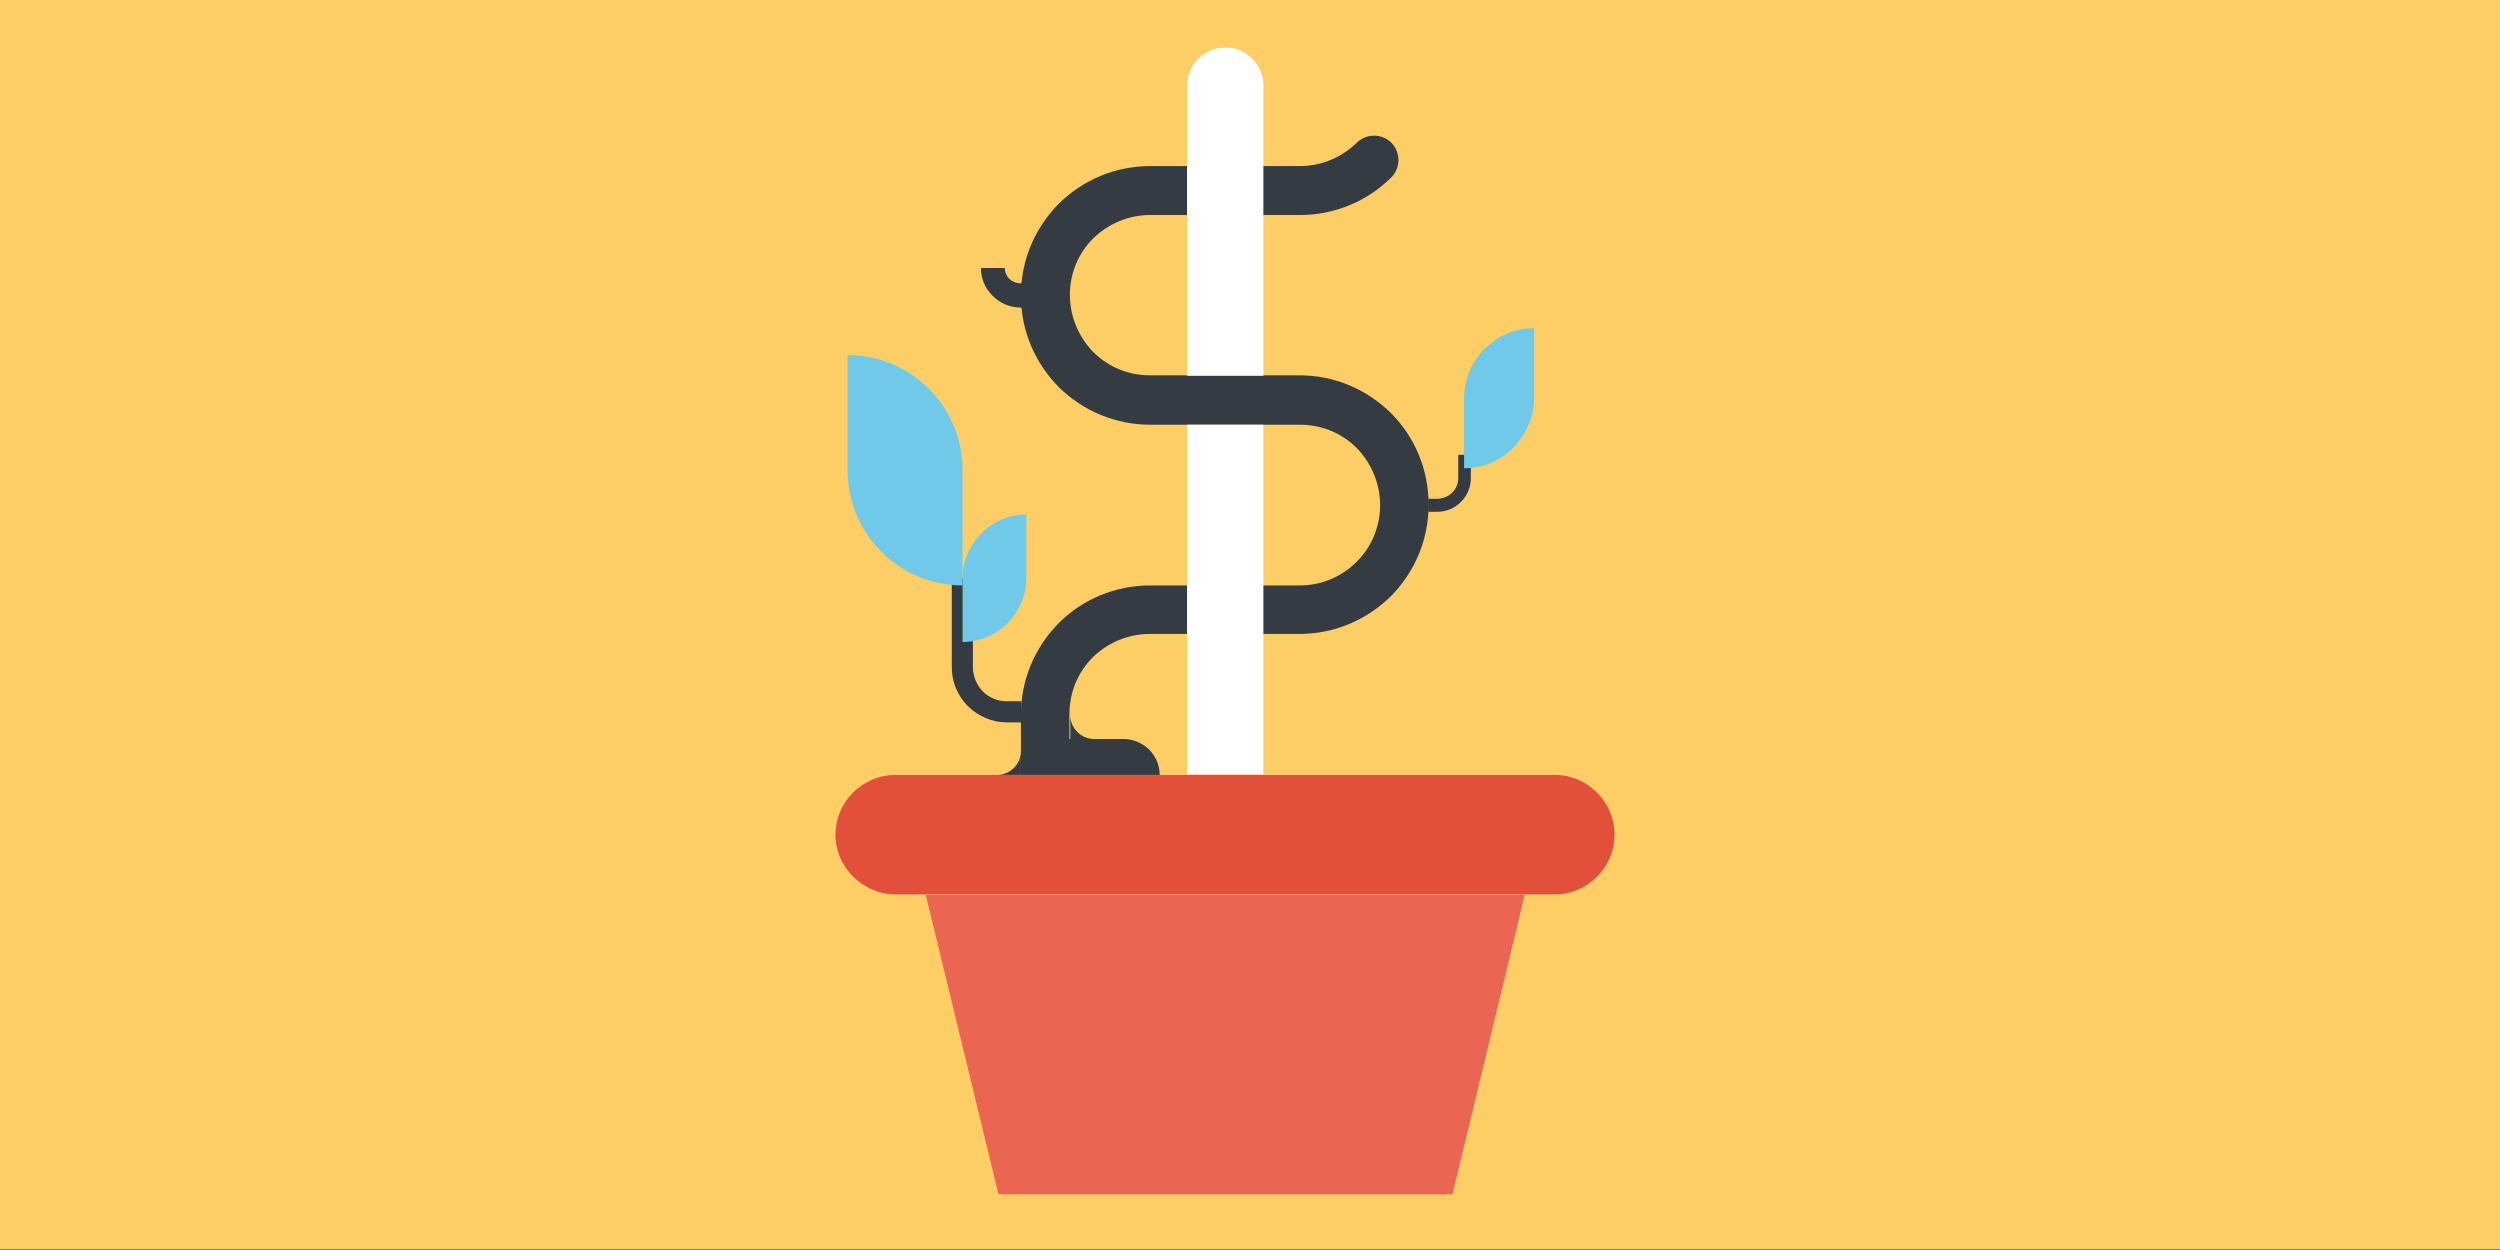
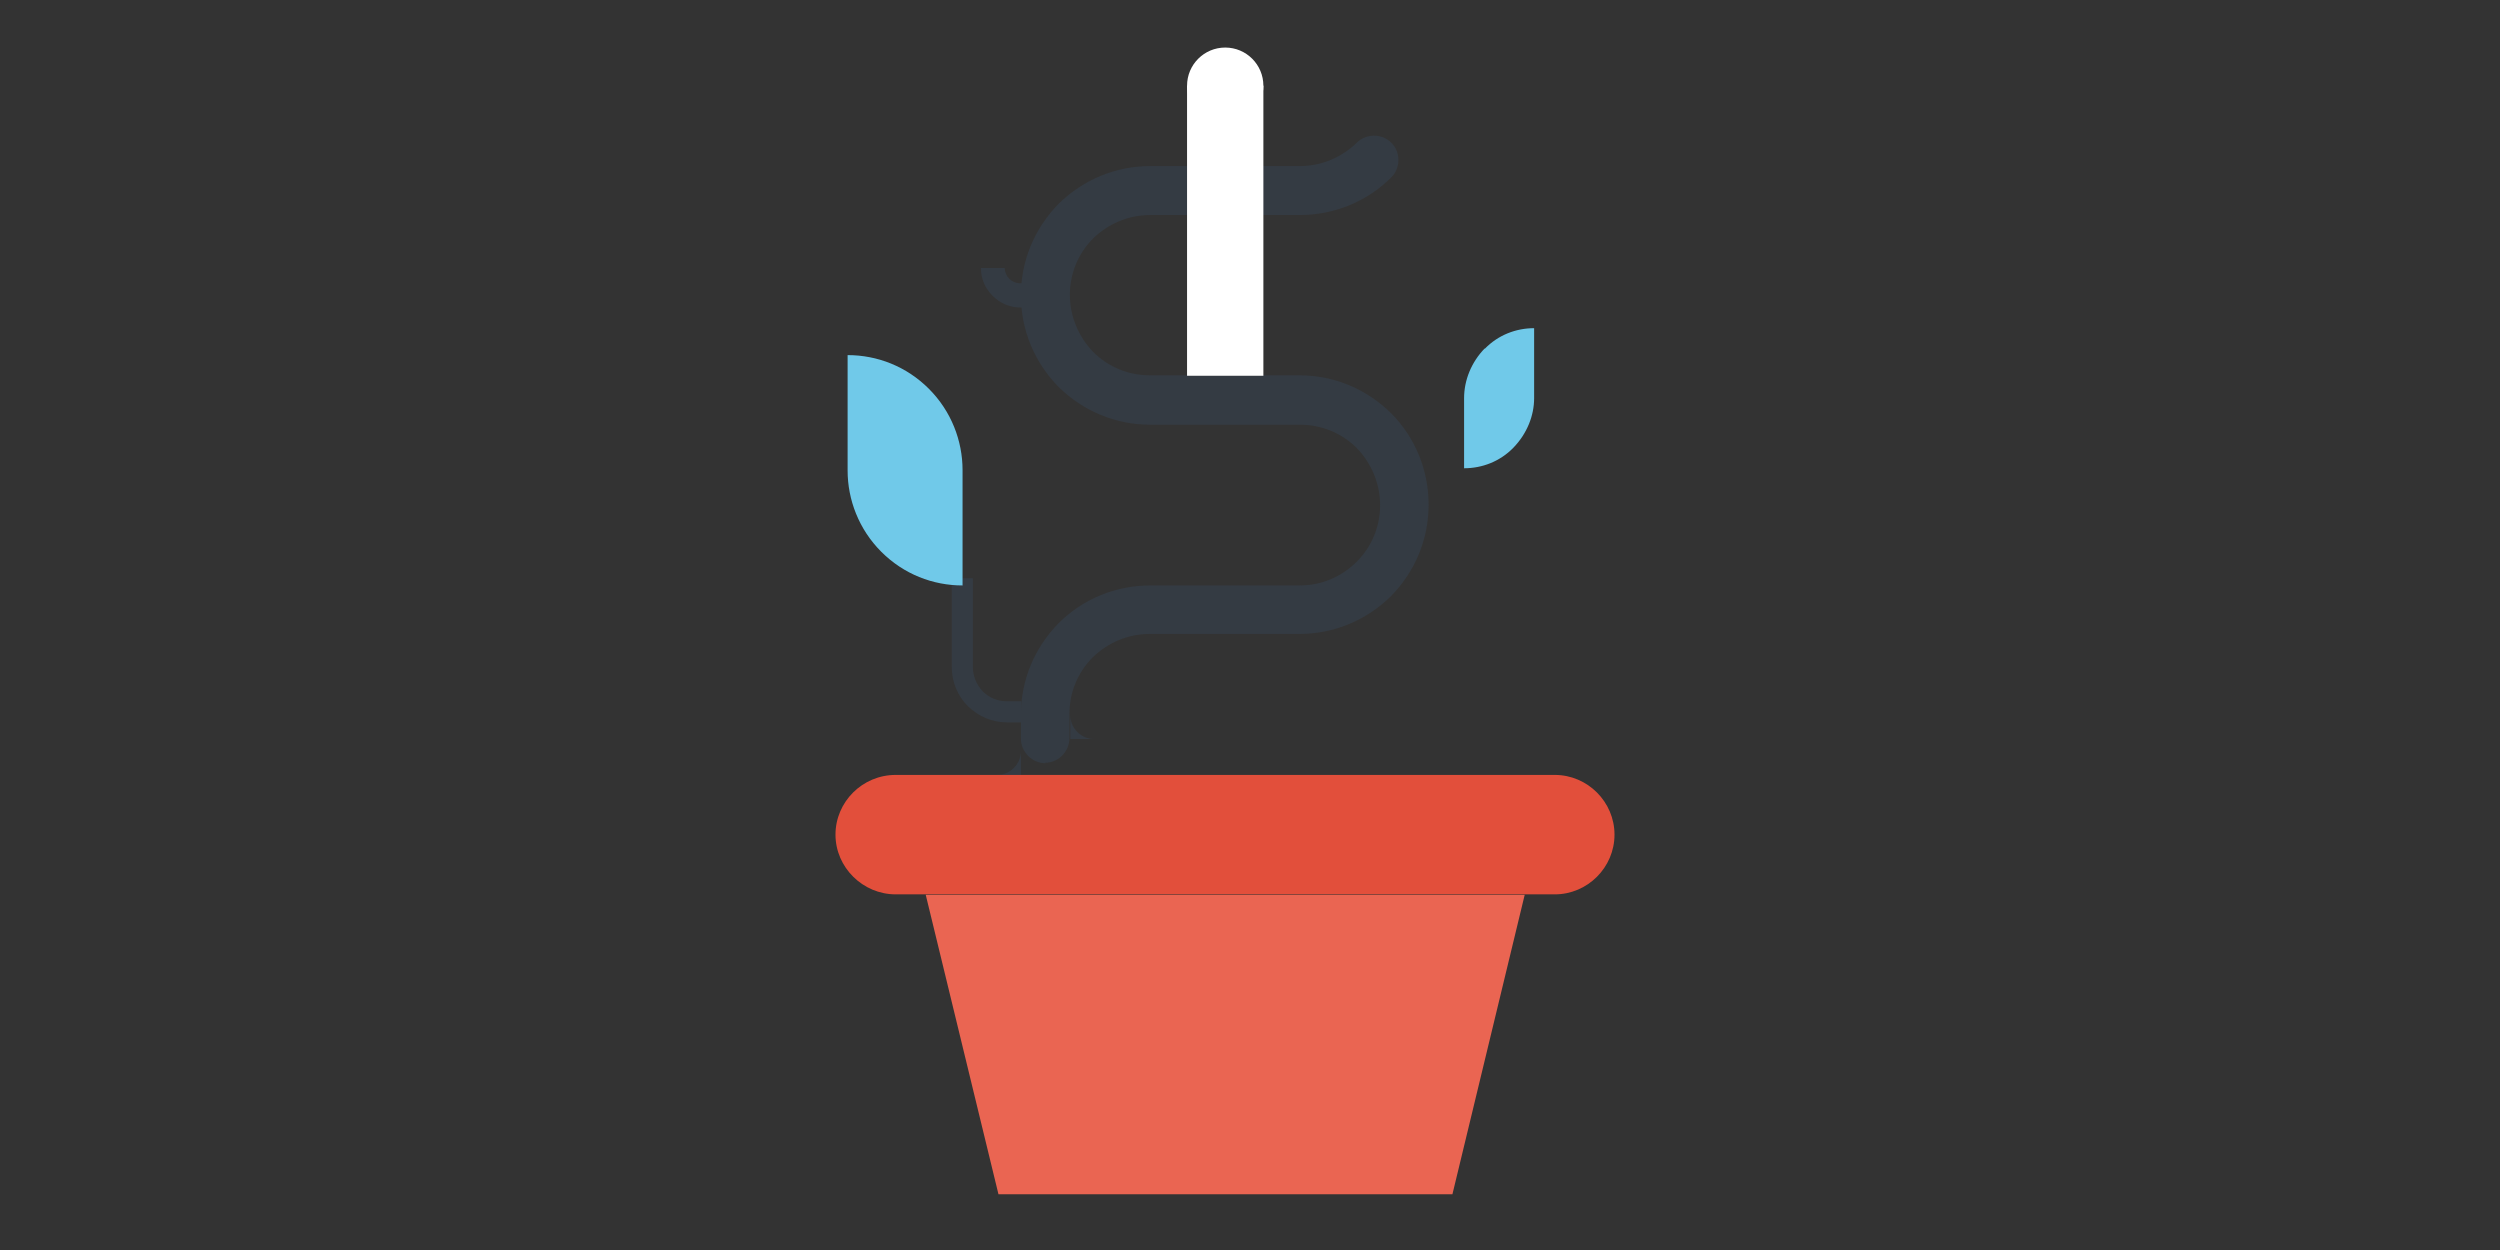
<svg xmlns="http://www.w3.org/2000/svg" xmlns:ns1="http://sodipodi.sourceforge.net/DTD/sodipodi-0.dtd" xmlns:ns2="http://www.inkscape.org/namespaces/inkscape" id="Layer_2" viewBox="0 0 50 25" version="1.1" width="50" height="25" xml:space="preserve" ns1:docname="banner-small-business.svg" ns2:version="1.2 (dc2aedaf03, 2022-05-15)">
  <rect x="0" y="0" width="50" height="25" fill="#333333" stroke="none" />
  <ns1:namedview id="namedview4166" pagecolor="#ffffff" bordercolor="#666666" borderopacity="1.0" ns2:showpageshadow="2" ns2:pageopacity="0.0" ns2:pagecheckerboard="0" ns2:deskcolor="#d1d1d1" showgrid="false" ns2:zoom="24.2" ns2:cx="25" ns2:cy="12.479339" ns2:window-width="1920" ns2:window-height="1017" ns2:window-x="1912" ns2:window-y="-8" ns2:window-maximized="1" ns2:current-layer="layer2" />
  <defs id="defs253004">
    <style id="style253002">.cls-1{fill:#fff;}.cls-2{fill:#495057;}.cls-3{fill:#70c9e9;}.cls-4{fill:#8fdef6;}.cls-5{fill:#343b43;}</style>
    <style id="style255950">.cls-1{fill:#fff;}.cls-2{fill:#495057;}.cls-3{fill:#70c9e9;}.cls-4{fill:#343b43;}</style>
    <style id="style256133">.cls-1{fill:#fff;}.cls-2{fill:#f5b540;}.cls-3{fill:#e6e5e5;}.cls-4{fill:#70c9e9;}.cls-5{fill:#8fdef6;}.cls-6{fill:#343b43;}.cls-7{fill:#ea6552;}</style>
    <style id="style256563">.cls-1{fill:#fff;}.cls-2{fill:#fece66;}.cls-3{fill:#fd8369;}.cls-4{fill:#f5b540;}.cls-5{fill:#70c9e9;}.cls-6{fill:#8fdef6;}.cls-7{fill:#343b43;}.cls-8{fill:#cccbca;}.cls-9{fill:#ea6552;}.cls-10{fill:#d9d8d7;}</style>
    <style id="style256969">.cls-1{fill:#fff;}.cls-2{fill:#495057;}.cls-3{fill:#343b43;}.cls-4{fill:#cccbca;}</style>
    <style id="style257481">.cls-1{fill:#fff;}.cls-2{fill:#495057;}.cls-3{fill:#70c9e9;}.cls-4{fill:#8fdef6;}.cls-5{fill:#cccbca;}.cls-6{fill:#ea6552;}</style>
    <style id="style258616">.cls-1{fill:#fff;}.cls-2{fill:#fece66;}.cls-3{fill:#f5b540;}.cls-4{fill:#70c9e9;}.cls-5{fill:#343b43;}.cls-6{fill:#e24f3b;}.cls-7{fill:#ea6552;}</style>
  </defs>
  <g id="layer2">
-     <rect style="fill:#fece66;fill-opacity:1;stroke-width:0.728" id="rect255744" width="50.07" height="24.99" x="0" y="0" />
    <g id="g258668" transform="matrix(0.898,0,0,0.898,7.613,-4.015)">
      <path class="cls-2" d="M 37.62,18.81 C 37.62,29.2 29.2,37.62 18.81,37.62 8.42,37.62 0,29.2 0,18.81 0,8.42 8.42,0 18.81,0 29.2,0 37.62,8.42 37.62,18.81 Z" id="path258620" style="display:none" />
-       <path class="cls-3" d="M 20.25,37.56 C 28.76,36.91 35.68,30.61 37.27,22.4 L 22.52,7.65 C 22.31,7.44 21.96,7.44 21.75,7.65 21.67,7.73 21.58,7.8 21.49,7.86 L 19.42,5.79 v 0 C 19.27,5.63 19.06,5.54 18.83,5.54 c -0.47,0 -0.85,0.38 -0.85,0.85 v 1.79 h -0.82 c -0.77,0 -1.49,0.3 -2.04,0.84 -0.48,0.48 -0.77,1.1 -0.83,1.77 H 14.27 L 13.93,10.45 H 13.4 c 0,0.06 0,0.11 0.02,0.17 0,0.02 0.01,0.04 0.02,0.06 0,0.03 0.02,0.07 0.03,0.1 0.01,0.03 0.03,0.05 0.04,0.07 0.01,0.02 0.02,0.05 0.04,0.07 0.02,0.03 0.05,0.06 0.07,0.09 0,0.01 0.02,0.02 0.03,0.03 l 0.02,0.02 c 0,0 0.01,0.01 0.02,0.02 l 0.71,0.71 c 0,0 0.02,0.05 0.02,0.08 0.01,0.04 0.02,0.08 0.04,0.12 0.01,0.04 0.02,0.07 0.04,0.1 0.01,0.03 0.03,0.06 0.04,0.1 0.02,0.04 0.04,0.08 0.05,0.12 0,0.01 0.02,0.03 0.02,0.04 0.14,0.27 0.31,0.52 0.53,0.73 0.08,0.08 0.16,0.15 0.25,0.22 v 0 l 2.6,2.61 v 1.6 h -0.82 c -0.17,0 -0.34,0.02 -0.5,0.05 l -4.43,-4.43 c 0,0 -0.06,-0.06 -0.09,-0.09 C 12.13,13.02 12.1,13 12.07,12.98 12.05,12.97 12.03,12.95 12.02,12.94 11.98,12.9 11.93,12.87 11.88,12.84 11.85,12.82 11.83,12.8 11.8,12.79 11.76,12.76 11.72,12.74 11.68,12.72 11.65,12.7 11.61,12.68 11.58,12.67 11.54,12.65 11.5,12.63 11.47,12.62 11.43,12.6 11.4,12.59 11.36,12.57 11.32,12.56 11.28,12.54 11.25,12.53 11.21,12.52 11.17,12.5 11.14,12.49 11.1,12.48 11.06,12.47 11.02,12.46 c -0.04,0 -0.07,-0.02 -0.11,-0.02 -0.05,0 -0.1,-0.02 -0.15,-0.02 -0.03,0 -0.06,0 -0.09,-0.01 -0.08,0 -0.16,-0.01 -0.24,-0.01 v 2.57 c 0,0 0,0.06 0,0.09 0,0.02 0,0.04 0,0.07 0,0.04 0,0.09 0.01,0.13 0,0.04 0.01,0.08 0.02,0.12 0,0.04 0.01,0.08 0.02,0.11 0,0.04 0.02,0.09 0.03,0.13 0,0.03 0.02,0.07 0.03,0.1 0.01,0.05 0.03,0.09 0.05,0.14 0.01,0.03 0.02,0.06 0.04,0.09 0.02,0.05 0.04,0.09 0.06,0.14 0.01,0.03 0.03,0.06 0.04,0.08 0.02,0.05 0.05,0.09 0.08,0.14 0.02,0.03 0.03,0.05 0.05,0.08 0.03,0.05 0.07,0.09 0.1,0.14 0.02,0.02 0.03,0.04 0.05,0.06 0.05,0.07 0.11,0.13 0.17,0.19 l 1.58,1.58 v 0.99 c 0,0.33 0.13,0.64 0.36,0.87 l 1.15,1.15 C 14.2,21.59 14,21.75 13.76,21.75 H 11.5 c -0.37,0 -0.7,0.15 -0.94,0.39 -0.24,0.24 -0.39,0.58 -0.39,0.94 0,0.07 0,0.13 0.02,0.19 0,0.01 0,0.03 0,0.04 0,0.06 0.02,0.12 0.04,0.18 v 0.02 c 0.03,0.06 0.05,0.11 0.08,0.17 v 0 c 0.03,0.07 0.07,0.13 0.1,0.18 v 0 c 0.08,0.12 0.18,0.21 0.29,0.29 l 1.84,1.84 1.23,5.09 v 0 l 6.49,6.5 z" id="path258622" style="display:none" />
+       <path class="cls-3" d="M 20.25,37.56 C 28.76,36.91 35.68,30.61 37.27,22.4 L 22.52,7.65 C 22.31,7.44 21.96,7.44 21.75,7.65 21.67,7.73 21.58,7.8 21.49,7.86 L 19.42,5.79 C 19.27,5.63 19.06,5.54 18.83,5.54 c -0.47,0 -0.85,0.38 -0.85,0.85 v 1.79 h -0.82 c -0.77,0 -1.49,0.3 -2.04,0.84 -0.48,0.48 -0.77,1.1 -0.83,1.77 H 14.27 L 13.93,10.45 H 13.4 c 0,0.06 0,0.11 0.02,0.17 0,0.02 0.01,0.04 0.02,0.06 0,0.03 0.02,0.07 0.03,0.1 0.01,0.03 0.03,0.05 0.04,0.07 0.01,0.02 0.02,0.05 0.04,0.07 0.02,0.03 0.05,0.06 0.07,0.09 0,0.01 0.02,0.02 0.03,0.03 l 0.02,0.02 c 0,0 0.01,0.01 0.02,0.02 l 0.71,0.71 c 0,0 0.02,0.05 0.02,0.08 0.01,0.04 0.02,0.08 0.04,0.12 0.01,0.04 0.02,0.07 0.04,0.1 0.01,0.03 0.03,0.06 0.04,0.1 0.02,0.04 0.04,0.08 0.05,0.12 0,0.01 0.02,0.03 0.02,0.04 0.14,0.27 0.31,0.52 0.53,0.73 0.08,0.08 0.16,0.15 0.25,0.22 v 0 l 2.6,2.61 v 1.6 h -0.82 c -0.17,0 -0.34,0.02 -0.5,0.05 l -4.43,-4.43 c 0,0 -0.06,-0.06 -0.09,-0.09 C 12.13,13.02 12.1,13 12.07,12.98 12.05,12.97 12.03,12.95 12.02,12.94 11.98,12.9 11.93,12.87 11.88,12.84 11.85,12.82 11.83,12.8 11.8,12.79 11.76,12.76 11.72,12.74 11.68,12.72 11.65,12.7 11.61,12.68 11.58,12.67 11.54,12.65 11.5,12.63 11.47,12.62 11.43,12.6 11.4,12.59 11.36,12.57 11.32,12.56 11.28,12.54 11.25,12.53 11.21,12.52 11.17,12.5 11.14,12.49 11.1,12.48 11.06,12.47 11.02,12.46 c -0.04,0 -0.07,-0.02 -0.11,-0.02 -0.05,0 -0.1,-0.02 -0.15,-0.02 -0.03,0 -0.06,0 -0.09,-0.01 -0.08,0 -0.16,-0.01 -0.24,-0.01 v 2.57 c 0,0 0,0.06 0,0.09 0,0.02 0,0.04 0,0.07 0,0.04 0,0.09 0.01,0.13 0,0.04 0.01,0.08 0.02,0.12 0,0.04 0.01,0.08 0.02,0.11 0,0.04 0.02,0.09 0.03,0.13 0,0.03 0.02,0.07 0.03,0.1 0.01,0.05 0.03,0.09 0.05,0.14 0.01,0.03 0.02,0.06 0.04,0.09 0.02,0.05 0.04,0.09 0.06,0.14 0.01,0.03 0.03,0.06 0.04,0.08 0.02,0.05 0.05,0.09 0.08,0.14 0.02,0.03 0.03,0.05 0.05,0.08 0.03,0.05 0.07,0.09 0.1,0.14 0.02,0.02 0.03,0.04 0.05,0.06 0.05,0.07 0.11,0.13 0.17,0.19 l 1.58,1.58 v 0.99 c 0,0.33 0.13,0.64 0.36,0.87 l 1.15,1.15 C 14.2,21.59 14,21.75 13.76,21.75 H 11.5 c -0.37,0 -0.7,0.15 -0.94,0.39 -0.24,0.24 -0.39,0.58 -0.39,0.94 0,0.07 0,0.13 0.02,0.19 0,0.01 0,0.03 0,0.04 0,0.06 0.02,0.12 0.04,0.18 v 0.02 c 0.03,0.06 0.05,0.11 0.08,0.17 v 0 c 0.03,0.07 0.07,0.13 0.1,0.18 v 0 c 0.08,0.12 0.18,0.21 0.29,0.29 l 1.84,1.84 1.23,5.09 v 0 l 6.49,6.5 z" id="path258622" style="display:none" />
      <g id="g258666">
        <g id="g258658">
          <g id="g258630">
            <path class="cls-5" d="m 14.27,20.56 h -0.32 c -0.33,0 -0.63,-0.13 -0.87,-0.36 -0.23,-0.23 -0.36,-0.54 -0.36,-0.87 v -1.98 h 0.47 v 1.98 c 0,0.2 0.08,0.39 0.22,0.54 0.14,0.14 0.33,0.22 0.54,0.22 h 0.32 z" id="path258624" />
            <path class="cls-4" d="m 12.21,13.13 c 0.5,0.5 0.75,1.16 0.75,1.81 v 2.57 c -0.66,0 -1.31,-0.25 -1.81,-0.75 -0.5,-0.5 -0.75,-1.16 -0.75,-1.81 v -2.57 c 0.66,0 1.31,0.25 1.81,0.75 z" id="path258626" />
-             <path class="cls-4" d="m 13.38,16.35 c -0.28,0.28 -0.42,0.64 -0.42,1 v 1.42 c 0.36,0 0.73,-0.14 1,-0.42 0.28,-0.28 0.42,-0.64 0.42,-1 v -1.42 c -0.36,0 -0.73,0.14 -1,0.42 z" id="path258628" />
          </g>
          <g id="g258636">
-             <path class="cls-5" d="m 23.53,15.87 h -0.2 v -0.29 h 0.2 c 0.12,0 0.24,-0.05 0.33,-0.13 C 23.95,15.36 24,15.25 24,15.12 V 14.6 h 0.28 v 0.52 c 0,0.2 -0.08,0.39 -0.22,0.53 -0.14,0.14 -0.33,0.22 -0.53,0.22 z" id="path258632" />
            <path class="cls-4" d="m 24.59,12.23 c -0.3,0.31 -0.46,0.71 -0.46,1.11 v 1.56 c 0.4,0 0.8,-0.15 1.1,-0.46 0.3,-0.31 0.46,-0.71 0.46,-1.1 v -1.56 c -0.4,0 -0.8,0.15 -1.1,0.46 z" id="path258634" />
          </g>
          <g id="g258648">
            <path class="cls-5" d="m 14.31,11.32 h -0.06 c -0.23,0 -0.45,-0.09 -0.62,-0.26 -0.17,-0.17 -0.26,-0.38 -0.26,-0.62 h 0.53 c 0,0.09 0.04,0.18 0.1,0.24 0.06,0.06 0.15,0.1 0.24,0.1 h 0.06 v 0.53 z" id="path258638" />
            <path class="cls-5" d="m 14.81,21.47 c -0.3,0 -0.55,-0.25 -0.55,-0.55 v -0.53 c 0,-0.77 0.3,-1.49 0.84,-2.04 0.54,-0.54 1.27,-0.84 2.04,-0.84 h 3.33 c 0.48,0 0.93,-0.19 1.27,-0.53 0.34,-0.34 0.52,-0.79 0.52,-1.26 0,-0.47 -0.19,-0.93 -0.52,-1.27 -0.34,-0.34 -0.79,-0.52 -1.27,-0.52 h -3.33 c -0.77,0 -1.49,-0.3 -2.04,-0.84 -0.54,-0.55 -0.84,-1.27 -0.84,-2.04 0,-0.77 0.3,-1.49 0.84,-2.04 0.55,-0.54 1.27,-0.84 2.04,-0.84 h 3.33 c 0.48,0 0.93,-0.19 1.27,-0.52 0.21,-0.21 0.56,-0.21 0.77,0 0.21,0.21 0.21,0.56 0,0.77 -0.54,0.54 -1.27,0.84 -2.04,0.84 h -3.33 c -0.48,0 -0.93,0.19 -1.27,0.52 -0.34,0.34 -0.52,0.79 -0.52,1.26 0,0.47 0.19,0.93 0.52,1.27 0.34,0.34 0.79,0.52 1.26,0.52 h 3.33 c 0.77,0 1.49,0.3 2.04,0.84 0.54,0.54 0.84,1.27 0.84,2.04 0,0.77 -0.3,1.49 -0.84,2.04 -0.55,0.54 -1.27,0.84 -2.04,0.84 h -3.33 c -0.48,0 -0.93,0.19 -1.27,0.52 -0.34,0.34 -0.52,0.79 -0.52,1.27 v 0.53 c 0,0.3 -0.24,0.55 -0.55,0.55 z" id="path258640" />
-             <path class="cls-5" d="m 17.34,21.73 h -3.08 v -0.8 h 2.28 c 0.21,0 0.41,0.08 0.57,0.23 0.16,0.16 0.24,0.36 0.24,0.57 z" id="path258642" />
            <path class="cls-5" d="M 15.89,20.93 H 15.36 V 20.4 c 0,0.29 0.24,0.53 0.53,0.53 z" id="path258644" />
            <path class="cls-5" d="m 13.73,21.73 h 0.53 V 21.2 c 0,0.29 -0.24,0.53 -0.53,0.53 z" id="path258646" />
          </g>
          <g id="g258656">
-             <rect class="cls-1" x="17.96" y="13.93" width="1.7" height="7.79" id="rect258650" />
            <rect class="cls-1" x="17.96" y="6.38" width="1.7" height="6.46" id="rect258652" />
            <circle class="cls-1" cx="18.81" cy="6.38" r="0.85" id="circle258654" />
          </g>
        </g>
        <g id="g258664">
          <path class="cls-6" d="m 27.48,23.06 c 0,0.73 -0.6,1.33 -1.33,1.33 H 11.47 c -0.73,0 -1.34,-0.6 -1.34,-1.33 v 0 c 0,-0.73 0.6,-1.33 1.34,-1.33 h 14.68 c 0.73,0 1.33,0.6 1.33,1.33 z" id="path258660" />
          <polygon class="cls-7" points="13.76,31.07 12.14,24.4 25.48,24.4 23.87,31.07 " id="polygon258662" />
        </g>
      </g>
    </g>
  </g>
</svg>